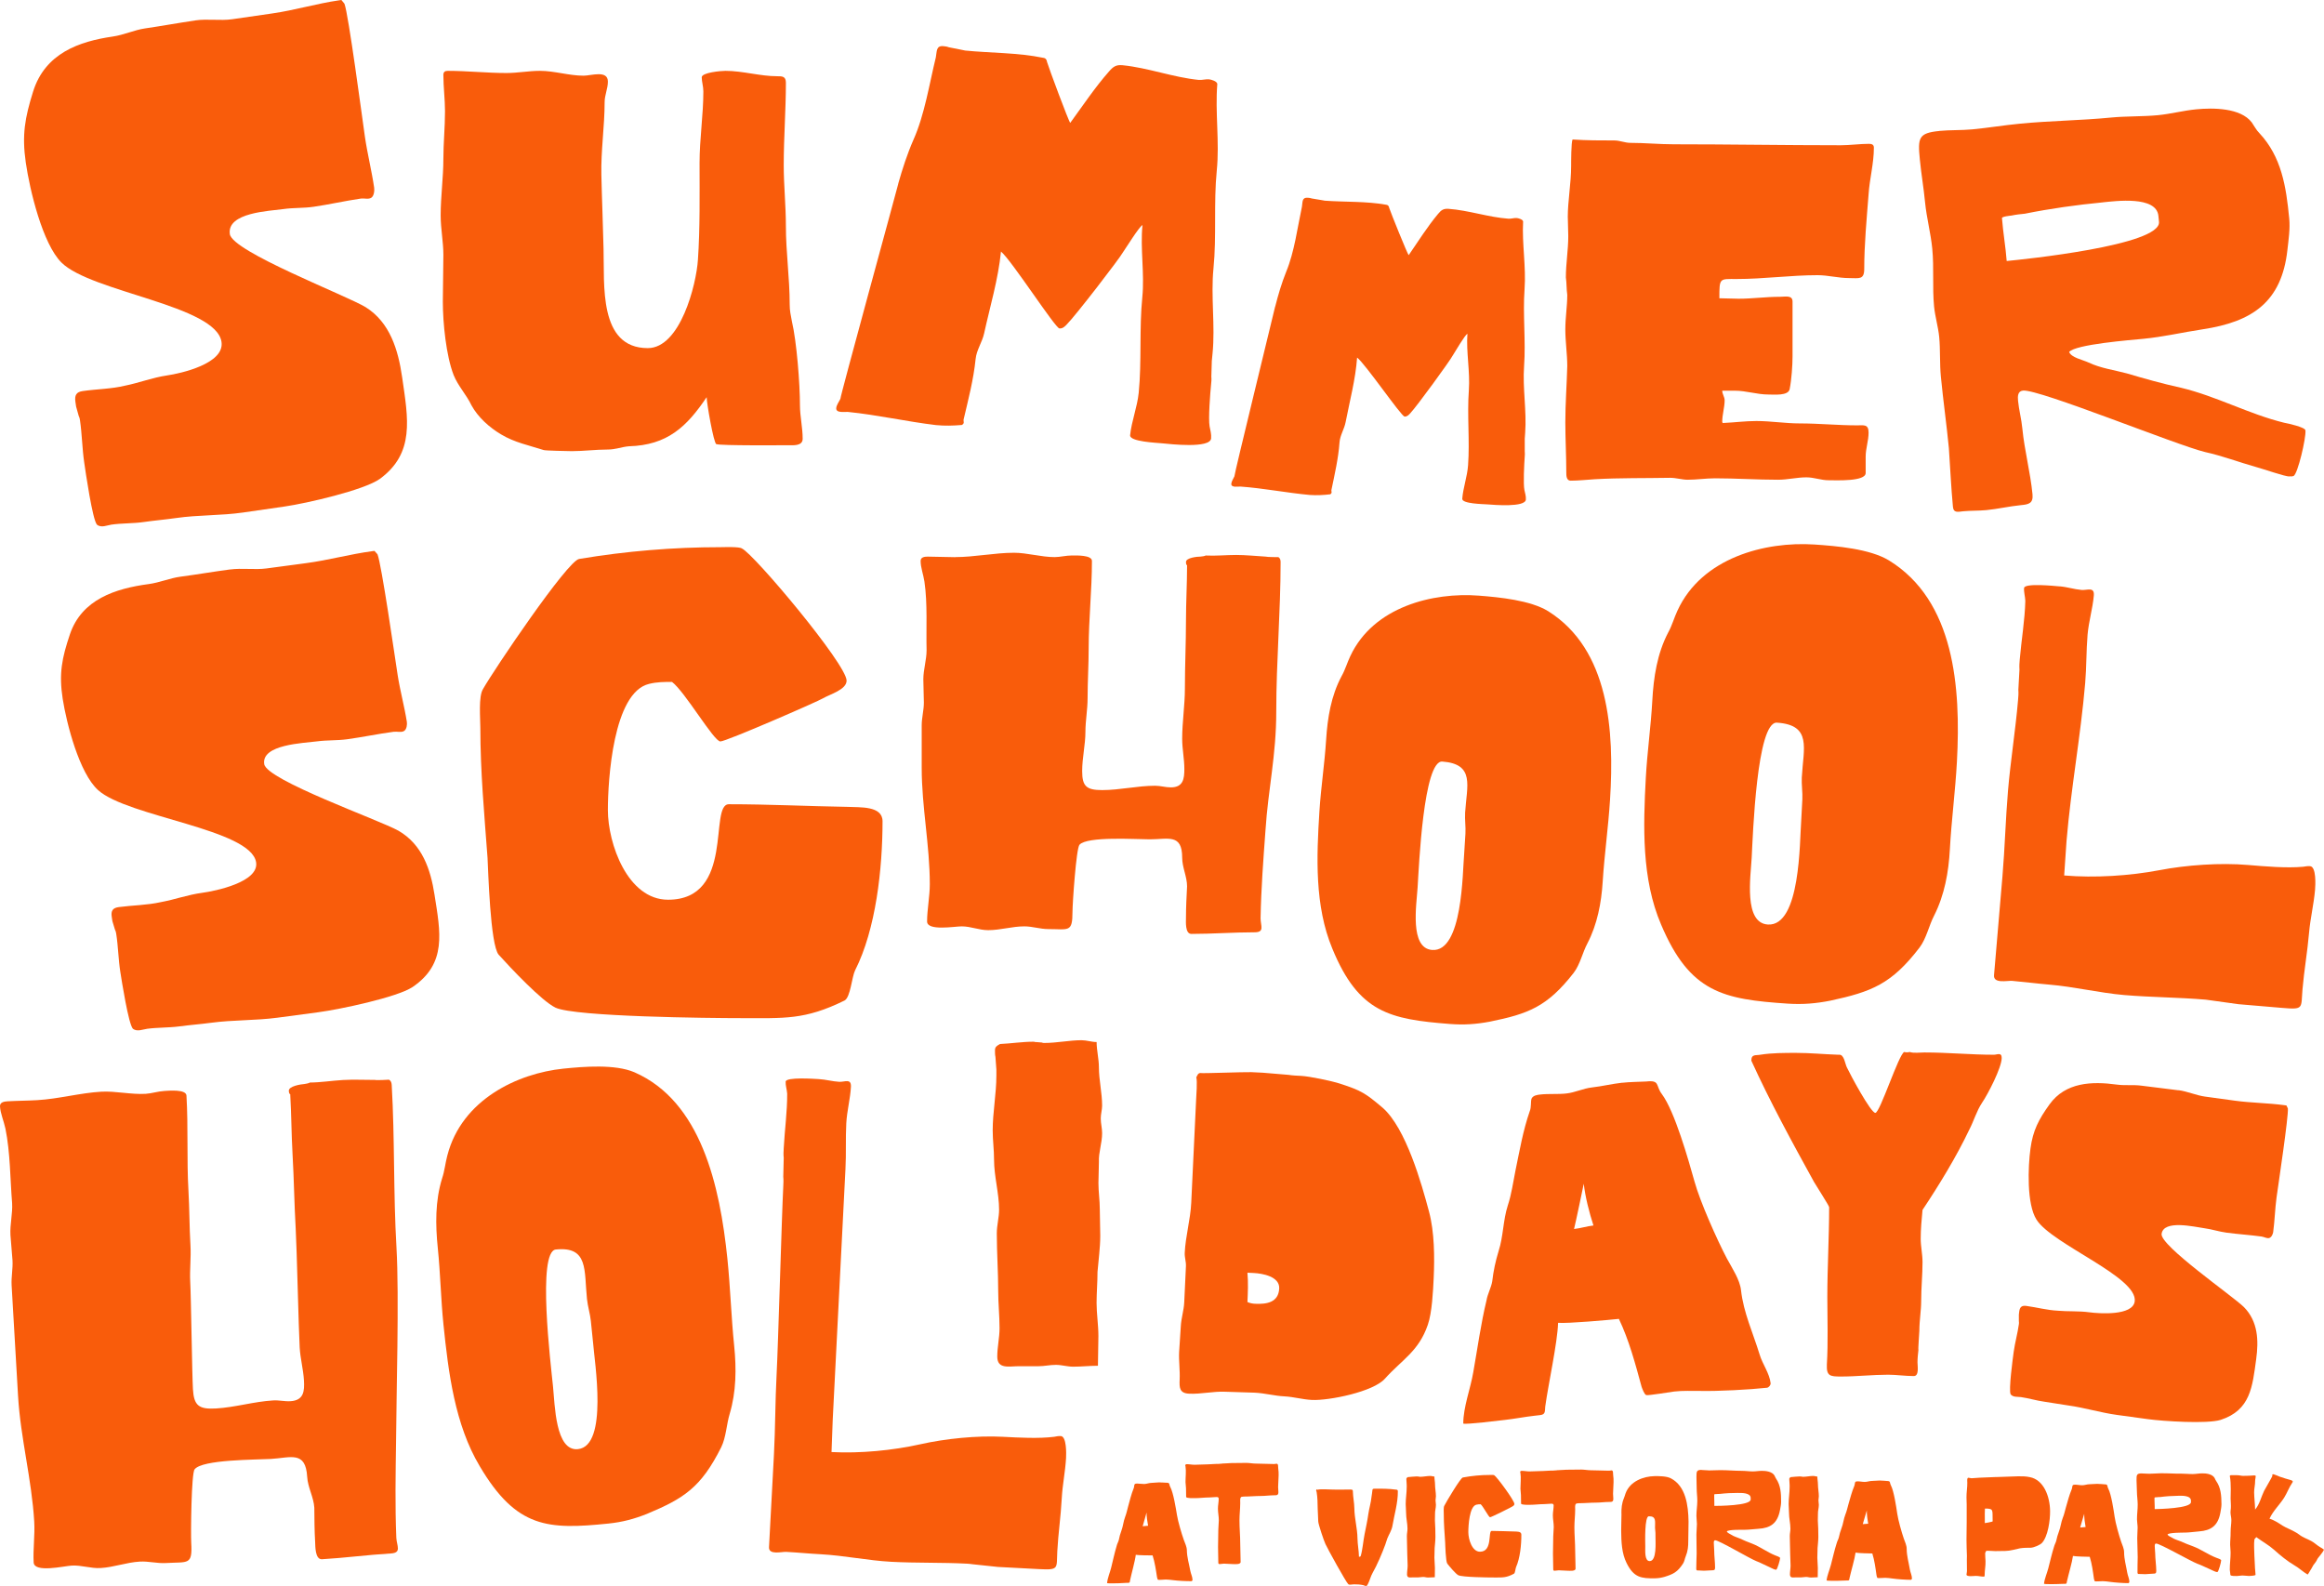
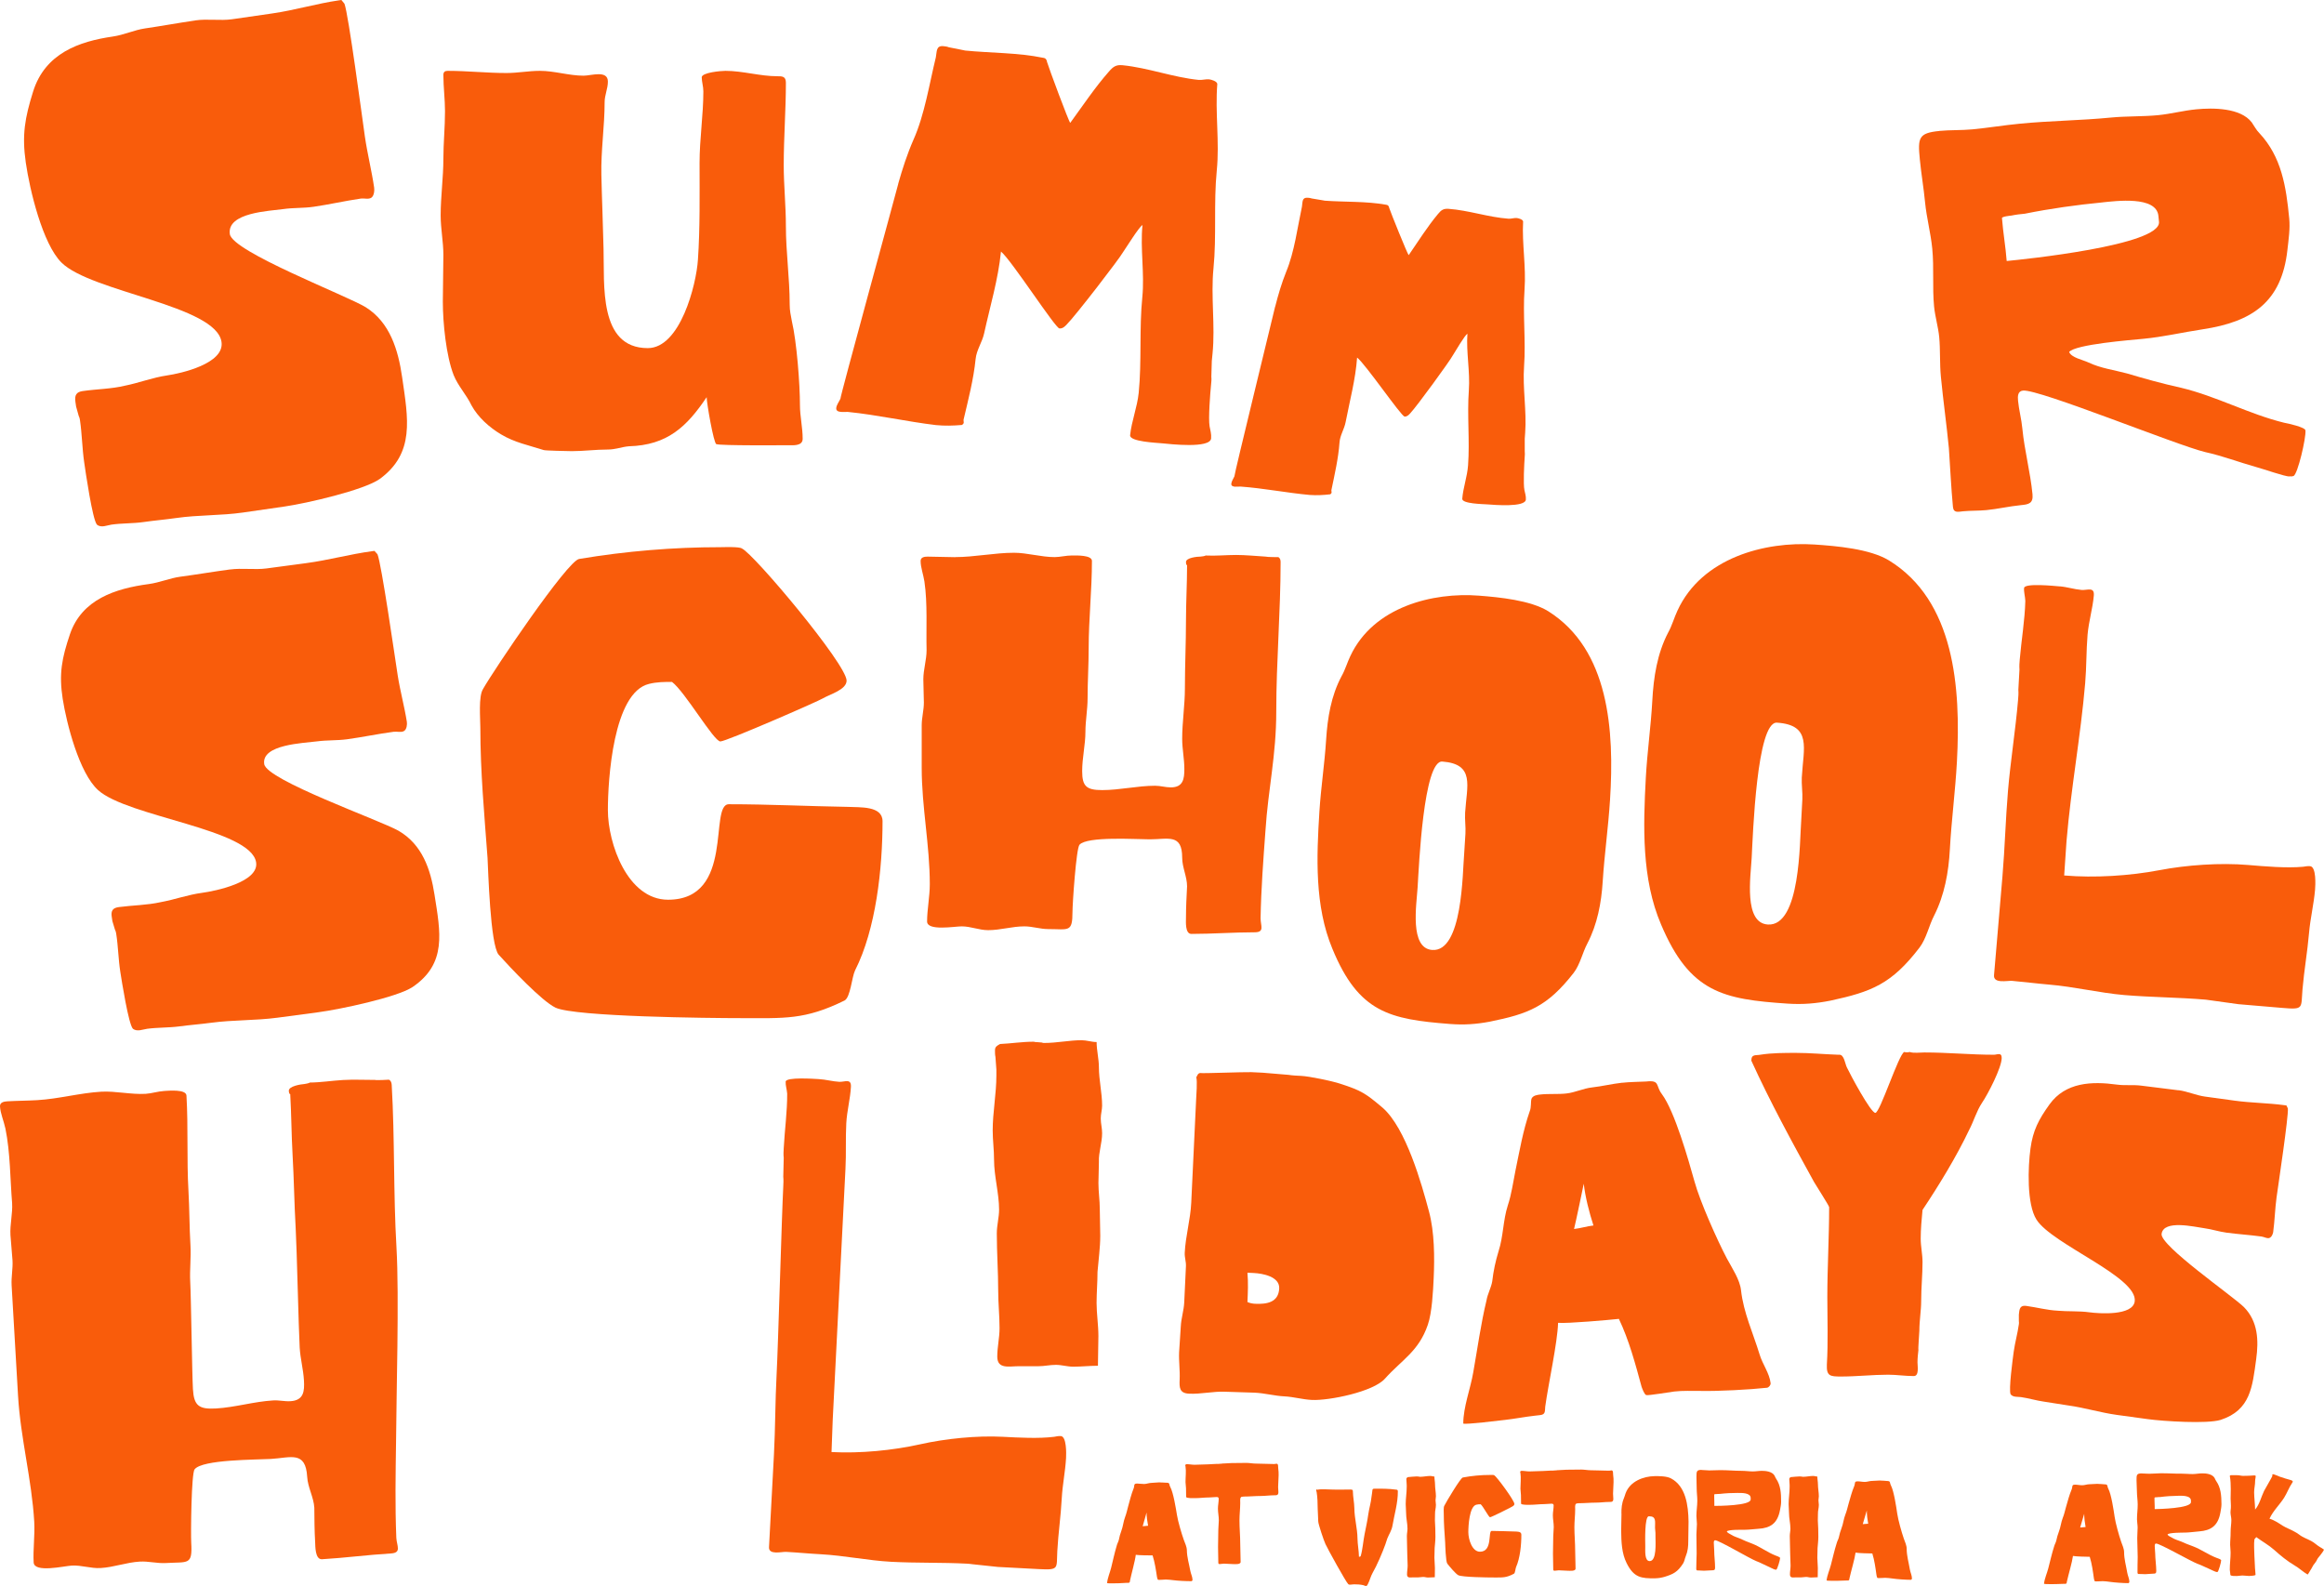
<svg xmlns="http://www.w3.org/2000/svg" id="Layer_1" data-name="Layer 1" viewBox="0 0 600 409.44">
  <defs>
    <style>
      .cls-1 {
        fill: #f95c0b;
      }
    </style>
  </defs>
  <g>
    <path class="cls-1" d="M59.39,147.02c3.13-.42,6.41.12,9.39-.27l10.33-1.38c5.64-.75,11.3-2.32,16.94-3.07l.63-.08.78.87c1.03,2.47,4.49,26.58,5.21,31.21.62,3.99,1.74,8.07,2.37,12.05.1.64-.01,1.96-.75,2.38-.73.42-1.75.07-2.69.19-4.07.54-8.09,1.4-12.01,1.93-2.66.35-5.09.19-7.75.54-3.44.46-14.42.78-13.62,5.88.65,4.15,29.75,14.43,34.66,17.19,6.15,3.57,8.28,9.97,9.3,16.5,1.52,9.73,3.27,17.79-5.69,23.87-4.06,2.66-18.76,5.75-24.24,6.48l-10.65,1.42c-5.64.75-11.42.55-17.06,1.3-2.82.38-5.5.57-8.32.95-2.66.35-5.56.25-8.22.61-1.1.15-2.59.83-3.68,0-1.14-1.15-2.91-12.47-3.26-14.7-.5-3.19-.55-6.6-1.05-9.79-.05-.32-.1-.64-.33-1.1l-.66-2.19c-.05-.32-.1-.64-.17-1.12-.25-1.59.28-2.32,1.84-2.52,3.6-.48,7.28-.48,10.83-1.28,3.42-.62,7.05-1.92,10.65-2.4,3.44-.46,14.75-2.78,13.95-7.88-1.35-8.61-33.16-11.7-40.81-18.65-4.85-4.4-8.12-17.15-9.12-23.52-1.02-6.54-.21-10.55,1.86-16.69,3.06-9.03,11.74-11.82,20.35-12.97,2.82-.38,5.51-1.55,8.17-1.9,4.23-.56,8.43-1.29,12.81-1.87Z" />
    <path class="cls-1" d="M124.69,177.9c2.87-5.07,21.78-33.09,24.82-33.6,12.16-2.03,24.31-3.04,36.47-3.04,1.01,0,4.9-.17,5.57.34,3.04,1.35,27.02,29.89,27.02,34.11,0,2.36-4.39,3.55-6.08,4.56-1.01.68-24.99,11.14-26.51,11.14-1.69,0-9.12-12.83-12.49-15.37-1.86,0-3.88,0-5.91.51-9.29,2.19-10.64,24.82-10.64,32.59,0,8.61,5.07,23.13,15.53,23.13,17.39,0,10.47-24.65,15.7-24.65,10.3,0,20.43.51,30.73.68,3.04.17,8.95-.34,8.95,3.71,0,12.16-1.69,27.86-7.09,38.5-.84,1.69-1.18,6.92-2.7,7.77-10.3,5.07-15.53,4.56-26.85,4.56-7.77,0-42.72-.34-47.78-2.7-3.55-1.69-11.65-10.3-14.69-13.68-2.19-2.53-2.7-22.12-2.87-24.99-.84-11.31-1.86-22.29-1.86-33.6,0-2.36-.51-8.11.68-9.96Z" />
    <path class="cls-1" d="M246.6,143.82c5.02,0,10.19-1.12,15.21-1.12,3.35,0,6.98,1.12,10.47,1.12,1.4,0,2.93-.42,4.47-.42,1.12,0,5.16-.14,5.16,1.4,0,7.54-.84,15.07-.84,22.47,0,4.33-.28,8.65-.28,12.98,0,2.93-.56,5.86-.56,8.65,0,3.35-.84,6.7-.84,10.19,0,3.91,1.12,4.88,5.16,4.88,4.61,0,9.07-1.12,13.68-1.12,1.4,0,2.65.42,4.05.42,3.21,0,3.49-2.23,3.49-4.74,0-2.65-.56-5.16-.56-7.81,0-4.33.7-8.65.7-12.98,0-5.86.28-11.72.28-17.58,0-4.6.28-9.49.28-14.09v-.14c-.28-.14-.28-.56-.28-.84,0-1.12,2.93-1.4,3.77-1.4.14,0,1.26-.14,1.26-.28,2.65.14,5.3-.14,7.95-.14,2.37,0,5.16.28,7.54.42.42.14,3.21.14,3.35.14.42.28.56.7.56,1.26,0,12.84-1.12,25.68-1.12,38.51,0,11.58-2.09,19.95-2.79,30.84-.56,7.67-1.12,14.93-1.26,22.61,0,1.95,1.12,3.63-1.53,3.63-5.44,0-11.02.42-16.33.42-1.67,0-1.4-3.21-1.4-4.19,0-2.65.14-5.44.28-8.09,0-2.51-1.26-4.88-1.26-7.4,0-6.28-3.63-4.74-8.37-4.74-3.49,0-16.19-.84-18.14,1.4-.84.84-1.81,15.21-1.81,17.3,0,5.44-.98,4.47-6.28,4.47-2.09,0-4.05-.7-6.14-.7-3.21,0-6.14.98-9.35.98-2.37,0-4.47-.98-6.84-.98-1.81,0-8.93,1.26-8.93-1.26,0-3.07.7-6.42.7-9.63,0-10.05-2.09-19.95-2.09-30v-11.02c0-1.95.56-3.91.56-5.86l-.14-6c0-2.51.84-5.02.84-7.54-.14-5.58.28-12-.56-17.72-.28-1.81-.98-3.63-.98-5.3,0-.98.98-1.12,1.81-1.12,2.37,0,4.74.14,7.12.14Z" />
    <path class="cls-1" d="M342.37,191.02c.36-5.71,1.28-11.37,3.98-16.44.94-1.63,1.49-3.61,2.29-5.25,5.98-12.71,21.32-16.48,33.16-15.56,5.29.41,13.35,1.19,17.93,4.03,15.74,9.91,17.08,30.79,15.94,48.68-.45,7.1-1.45,14.15-1.89,21.09-.35,5.56-1.4,11.06-3.95,15.97-1.27,2.38-1.88,5.44-3.56,7.63-6.85,8.77-11.72,10.56-21.64,12.58-3.54.66-6.63.88-10.25.6-15.59-1.21-23.6-2.92-30.39-19.42-4.62-11.06-4.09-23.73-3.35-35.46.39-6.17,1.34-12.3,1.73-18.47ZM378.26,209.77c.44-6.94,2.61-12.51-5.88-13.17-4.87-.38-6.05,27.13-6.39,32.53-.28,4.48-2.11,15.65,3.74,16.11,7.93.62,7.85-20.17,8.28-24.78.11-1.7.21-3.39.33-5.25.11-1.7-.19-3.58-.08-5.43Z" />
    <path class="cls-1" d="M426.58,180.94c.33-6.12,1.26-12.2,4.1-17.65.99-1.76,1.56-3.88,2.4-5.65,6.28-13.69,22.67-17.91,35.35-17.07,5.67.38,14.31,1.11,19.24,4.1,16.95,10.41,18.59,32.76,17.56,51.94-.41,7.61-1.42,15.17-1.82,22.61-.32,5.95-1.39,11.86-4.07,17.15-1.34,2.57-1.96,5.84-3.74,8.22-7.25,9.48-12.44,11.45-23.05,13.74-3.78.74-7.09,1.02-10.97.77-16.71-1.11-25.3-2.84-32.73-20.42-5.05-11.78-4.62-25.36-3.94-37.93.36-6.61,1.31-13.19,1.67-19.8ZM465.19,200.59c.4-7.44,2.67-13.43-6.43-14.03-5.22-.35-6.21,29.13-6.52,34.91-.26,4.8-2.1,16.79,4.16,17.2,8.5.56,8.21-21.69,8.62-26.64.1-1.82.2-3.64.3-5.62.1-1.82-.24-3.83-.14-5.82Z" />
    <path class="cls-1" d="M531.78,151.37c1.94.16,3.68.76,5.62.93,1.49.13,3.38-.91,3.17,1.47-.28,3.28-1.31,6.64-1.61,10.06-.35,4.17-.26,8.38-.62,12.55-1.17,13.7-3.65,26.98-4.81,40.68-.25,2.98-.36,5.97-.61,8.95,7.89.67,16.94.09,24.56-1.36,7.01-1.35,15.76-1.96,22.91-1.35,4.32.37,9.98.85,14.21.46.61-.1,1.22-.2,1.81-.15,1.64.14,1.38,4.92,1.28,6.11-.32,3.72-1.23,7.39-1.55,11.12-.42,4.91-1.27,9.64-1.69,14.55s.45,5.29-5.21,4.81l-8.49-.72c-.89-.08-1.94-.16-2.83-.24l-5.63-.78c-.89-.08-1.92-.31-2.82-.39-7-.6-14.05-.6-21.04-1.19-6.4-.55-12.87-2.15-19.42-2.7-3.28-.28-6.39-.69-9.52-.96-1.19-.1-4.87.79-4.68-1.45l2.17-25.46c.63-7.44.81-14.78,1.44-22.22.66-7.74,1.93-15.58,2.59-23.33.08-.89.15-1.79.08-2.69l.29-5.22c-.07-.91,0-1.8.08-2.69.42-4.91,1.31-10.09,1.43-15.03-.05-1.2-.41-2.28-.32-3.33.11-1.34,7.99-.52,9.18-.42Z" />
    <path class="cls-1" d="M9.66,284.01c5.47-.32,11.01-1.86,16.48-2.18,3.64-.21,7.66.77,11.46.55,1.52-.09,3.16-.64,4.83-.74,1.21-.07,5.61-.48,5.71,1.19.48,8.2.05,16.45.51,24.5.27,4.71.24,9.43.52,14.14.19,3.19-.23,6.41-.06,9.45.21,3.64.48,23.91.7,27.7.25,4.25,1.52,5.24,5.93,4.99,5.01-.29,9.8-1.79,14.81-2.08,1.52-.09,2.91.29,4.43.2,3.49-.2,3.65-2.65,3.49-5.38-.17-2.89-.93-5.58-1.1-8.47-.27-4.71-.75-26.02-1.03-30.73-.37-6.38-.44-12.77-.81-19.15-.29-5.01-.3-10.34-.59-15.35v-.15c-.32-.13-.35-.59-.37-.89-.07-1.21,3.1-1.7,4.01-1.76.15,0,1.36-.23,1.35-.38,2.89-.02,5.76-.49,8.64-.66,2.58-.15,5.64-.02,8.22-.02.46.13,3.5-.05,3.65-.06.47.28.65.72.69,1.33.81,13.97.41,28.01,1.23,41.97.73,12.6-.05,38.41-.11,50.3-.12,8.39-.27,16.32.07,24.67.12,2.12,1.44,3.88-1.44,4.04-5.92.35-11.97,1.15-17.74,1.49-1.82.11-1.72-3.4-1.78-4.47-.17-2.88-.19-5.93-.21-8.82-.16-2.73-1.68-5.23-1.84-7.97-.4-6.83-4.25-4.93-9.41-4.63-3.8.22-17.66.12-19.65,2.67-.86.96-1.01,16.66-.88,18.94.35,5.92-.78,4.92-6.55,5.26-2.28.13-4.45-.5-6.72-.37-3.49.2-6.62,1.45-10.11,1.66-2.58.15-4.92-.78-7.5-.63-1.97.12-9.64,1.93-9.8-.8-.19-3.34.35-7.03.15-10.52-.64-10.93-3.54-21.58-4.18-32.51l-1.66-28.56c-.12-2.13.36-4.29.23-6.41l-.53-6.52c-.16-2.73.59-5.52.43-8.25-.51-6.06-.46-13.07-1.73-19.25-.42-1.96-1.29-3.89-1.4-5.71-.06-1.06.99-1.28,1.9-1.33,2.58-.15,5.17-.15,7.75-.3Z" />
-     <path class="cls-1" d="M113.03,322.22c-.62-6.06-.69-12.17,1.1-17.98.65-1.89.85-4.06,1.36-5.93,3.71-14.45,18.16-21.22,29.96-22.43,5.28-.54,13.34-1.2,18.33.93,17.18,7.5,22.07,29.18,24.02,48.17.77,7.53.99,15.12,1.75,22.49.6,5.9.52,11.86-1.15,17.49-.84,2.73-.92,6.05-2.2,8.66-5.24,10.47-9.72,13.24-19.14,17.19-3.37,1.34-6.37,2.14-9.98,2.51-15.55,1.59-23.72,1.27-33.22-14.8-6.43-10.76-8.09-24.16-9.37-36.6-.67-6.55-.79-13.16-1.46-19.71ZM151.54,335.31c-.76-7.37.43-13.61-8.04-12.74-4.86.5-1.31,29.59-.73,35.32.49,4.75.6,16.82,6.43,16.22,7.91-.81,4.27-22.61,3.91-27.54-.18-1.8-.37-3.6-.57-5.57-.18-1.8-.8-3.72-1-5.69Z" />
    <path class="cls-1" d="M211.41,278.58c1.81.1,3.46.6,5.27.7,1.39.07,3.12-.95,3.01,1.28-.16,3.07-1.03,6.23-1.2,9.44-.21,3.9,0,7.83-.21,11.73-.68,12.82-2.61,51.94-3.29,64.76-.15,2.79-.16,5.58-.31,8.37,7.39.39,15.81-.42,22.88-2,6.51-1.47,14.65-2.29,21.34-1.94,4.04.22,9.34.5,13.27,0,.56-.11,1.13-.22,1.69-.19,1.53.08,1.43,4.55,1.37,5.66-.19,3.48-.93,6.94-1.11,10.42-.24,4.6-.9,9.03-1.15,13.63-.24,4.46.58,4.92-4.72,4.64l-7.94-.42-2.65-.14-5.28-.56c-.84-.04-1.8-.24-2.64-.28-6.55-.35-13.13-.14-19.68-.49-5.99-.32-12.07-1.62-18.2-1.95-3.07-.16-5.98-.46-8.91-.61-1.12-.06-4.52.88-4.41-1.21l1.27-23.83c.37-6.97.32-13.82.69-20.78.39-7.25,1.34-41.24,1.72-48.49.04-.84.09-1.67,0-2.52l.12-4.88c-.1-.84-.05-1.68,0-2.52.24-4.6.92-9.45.89-14.07-.08-1.12-.45-2.12-.39-3.09.07-1.25,7.44-.72,8.56-.66Z" />
    <path class="cls-1" d="M267.4,269.01l1.54.12c.24.12.47.12.71.12,3.19,0,6.5-.71,9.57-.71,1.3,0,2.6.47,3.9.47,0,2.13.59,4.37.59,6.5,0,3.31.83,6.62.83,9.93,0,1.06-.35,2.13-.35,3.31,0,1.3.35,2.48.35,3.78,0,2.6-.94,4.96-.83,7.45,0,1.89-.12,3.66-.12,5.44,0,2.25.35,4.49.35,6.74l.12,6.85c0,3.07-.47,6.38-.71,9.34,0,2.72-.24,5.32-.24,8.04s.47,5.67.47,8.51l-.12,7.68c-2.13,0-4.25.24-6.38.24-1.54,0-2.95-.47-4.49-.47s-2.95.35-4.49.35h-5.08c-2.48,0-5.55.83-5.55-2.48,0-2.48.59-4.85.59-7.33,0-3.19-.35-6.5-.35-9.69,0-4.85-.36-9.81-.36-14.77,0-2.13.59-4.14.59-6.14,0-4.25-1.3-8.63-1.3-12.88,0-2.6-.35-5.08-.35-7.56,0-4.73.95-9.45.95-14.18v-1.54l-.24-3.31c-.12-.47-.12-1.06-.12-1.65,0-.94.47-1.18,1.3-1.65,2.72-.12,5.79-.59,8.51-.59.24,0,.47,0,.71.12Z" />
    <path class="cls-1" d="M322.73,276.77c1.18.06,2.24.11,3.3.16l6.6.55c1.06.17,2.24.22,3.3.27,2.12.1,7.98,1.32,10.08,2.02,5.59,1.8,6.62,2.56,10.95,6.2,6.02,5.25,10.07,19.64,11.98,26.83,1.41,5.27,1.45,11.78,1.2,17.21-.16,3.3-.42,8.85-1.51,11.99-2.34,6.87-6.7,9.03-11.07,13.91-3,3.41-14.47,5.7-18.83,5.5-2.48-.12-4.69-.81-7.17-.93s-5.05-.83-7.64-.95l-7.56-.24c-3.07-.15-6.3.65-9.37.5-2.48-.12-2.53-1.54-2.43-3.66.11-2.36-.25-4.74-.14-7.1.11-2.24.33-4.36.43-6.6.1-2.12.79-4.1.89-6.23l.44-9.32c.06-1.18-.37-2.27-.31-3.45.21-4.37,1.47-8.57,1.68-12.93l1.27-26.8c.03-.71.34-4.72.03-5.56.26-.46.41-1.16,1.12-1.13.35.14,11.37-.29,12.79-.22ZM322.05,336.13c.58.26,1.28.42,1.99.45,2.95.14,6.05-.31,6.22-3.96.15-3.07-4.31-3.87-6.55-3.98l-1.65-.08c.23,2.61.11,5.09,0,7.57Z" />
    <path class="cls-1" d="M418.75,279.53c2.11-.23,4.25-.23,6.26-.33,3.64-.4,2.37,1.05,4.04,3.24,3.35,4.5,6.88,17.07,8.44,22.61,1.39,5.08,5.82,15.05,8.37,19.88,1.34,2.47,3.34,5.46,3.63,8.16.63,5.76,3.12,11.07,4.8,16.59.76,2.53,2.55,4.83,2.84,7.41.05.47-.47,1.12-.94,1.17-4.46.49-12.62.92-17.15.82-2.26.01-4.53-.1-6.76.15-1.06.12-6.77,1.1-7.27.92-.5-.18-1.02-1.67-1.19-2.13-1.6-5.89-3.23-12.01-5.86-17.54-2.47.27-13.3,1.23-15.7,1.02-.15,5.13-2.53,15.85-3.32,21.65-.11,1.2.1,2.01-1.31,2.17l-1.41.16c-2.58.29-5.14.8-7.73,1.09-1.53.17-9.97,1.22-10.71.94,0-4.28,1.86-9,2.58-13.24,1.1-6.18,1.95-12.46,3.42-18.57.29-1.7,1.19-3.22,1.48-4.92.3-2.65.85-5.21,1.64-7.79,1.24-3.82,1.14-7.97,2.38-11.8.98-2.96,1.36-5.98,1.98-9.02,1.09-5.23,1.95-10.32,3.67-15.27.47-1.12.21-2.4.47-3.26.38-.87,1.55-1,2.26-1.08,2.23-.25,4.52-.02,6.75-.27s4.37-1.31,6.6-1.56c2.58-.29,5.13-.92,7.71-1.21ZM411.39,316.37c-1.08-3.33-2.12-7.37-2.5-10.78,0,0-2.17,10.46-2.51,11.69,1.64-.18,3.37-.73,5.01-.91Z" />
    <path class="cls-1" d="M474.83,272.29c1.3-.12,1.54,2.48,2.01,3.31.83,1.77,6.14,11.7,7.33,11.7s6.03-15.13,7.45-15.72c.47.12.94.12,1.42,0,1.06.36,2.6.12,3.78.12,6.03,0,11.94.59,17.96.59.83,0,2.01-.71,2.01.83,0,2.48-3.55,9.34-5.08,11.58-1.42,2.13-2.13,4.73-3.31,6.97-3.31,6.97-7.8,14.3-12.05,20.68-.24,2.48-.47,4.96-.47,7.44,0,2.01.47,4.02.47,6.03,0,3.31-.35,6.62-.35,10.04,0,2.48-.47,5.08-.47,7.68,0,.47-.35,4.73-.24,4.96-.12,1.06-.24,2.13-.24,3.19,0,.95.47,3.55-.95,3.55-2.25,0-4.49-.35-6.62-.35-4.02,0-8.15.47-12.17.47-2.84,0-3.78-.12-3.66-3.07.35-5.79.12-11.7.12-17.37,0-7.8.47-15.6.47-23.28,0-.35-3.43-5.67-3.9-6.5-5.67-10.28-11.34-20.68-16.19-31.32,0-1.77,1.18-1.3,2.36-1.54,2.95-.47,6.26-.47,9.22-.47,3.55,0,7.09.35,10.64.47h.47Z" />
    <path class="cls-1" d="M562.45,281.44c2.34.32,4.59,1.35,6.81,1.65l7.73,1.06c4.21.58,8.63.59,12.84,1.17l.47.06.37.77c.21,1.94-2.45,19.58-2.92,22.98-.4,2.93-.47,6.02-.87,8.95-.06.47-.43,1.37-1.04,1.53-.62.15-1.27-.29-1.97-.39-3.04-.42-6.12-.6-9.05-1-1.99-.27-3.7-.87-5.69-1.14-2.58-.35-10.54-2.28-11.06,1.46-.42,3.04,18.32,16,21.26,18.9,3.66,3.72,3.82,8.64,3.16,13.44-.98,7.14-1.45,13.16-9.19,15.68-3.49,1.07-14.72.36-18.82-.2l-7.96-1.09c-4.21-.58-8.33-1.86-12.55-2.44-2.11-.29-4.08-.68-6.19-.97-1.99-.27-4.05-.91-6.04-1.19-.82-.11-2.04.08-2.64-.72-.57-1.03.57-9.35.79-10.98.32-2.34,1.01-4.75,1.33-7.09.03-.23.06-.47,0-.84v-1.67c.02-.23.06-.47.1-.82.16-1.17.69-1.57,1.86-1.41,2.69.37,5.34,1.09,8.06,1.23,2.59.24,5.48.04,8.17.41,2.58.35,11.2.94,11.72-2.8.87-6.32-21.35-14.74-25.37-21.14-2.55-4.05-2.18-13.66-1.54-18.34s2.1-7.47,4.9-11.37c4.13-5.76,10.96-6.01,17.4-5.13,2.11.29,4.3,0,6.29.27,3.16.43,6.34.75,9.62,1.2Z" />
    <g>
      <path class="cls-1" d="M299.4,382.7c.59,0,1.17.06,1.73.08,1.01-.02.62.4,1.02,1.12.8,1.5,1.43,5.49,1.72,7.25.25,1.61,1.2,4.83,1.77,6.41.3.8.77,1.79.78,2.64.02,1.8.56,3.52.88,5.28.14.81.57,1.57.58,2.38,0,.15-.16.33-.29.33-1.24.02-3.49-.09-4.73-.26-.62-.06-1.24-.16-1.86-.16-.29,0-1.89.14-2.02.07-.13-.07-.23-.55-.27-.69-.28-1.87-.57-3.82-1.14-5.61-.68.01-3.68-.02-4.34-.15-.18,1.58-1.11,4.83-1.48,6.6-.06.37-.03.63-.42.63h-.39c-.72.02-1.43.1-2.15.11-.42,0-2.77.08-2.97-.03.11-1.32.75-2.73,1.06-4.02.47-1.88.87-3.8,1.43-5.65.12-.52.41-.96.54-1.48.15-.81.37-1.59.66-2.36.44-1.15.52-2.43.97-3.58.35-.89.53-1.81.78-2.73.44-1.59.81-3.14,1.41-4.62.16-.33.12-.74.22-1,.13-.26.45-.26.65-.27.62,0,1.24.13,1.86.12s1.23-.28,1.85-.29c.72-.01,1.43-.13,2.15-.14ZM296.41,393.88c-.21-1.06-.39-2.35-.4-3.41,0,0-.87,3.18-1,3.54.46,0,.94-.12,1.4-.13Z" />
      <path class="cls-1" d="M321.78,377.66c.81,0,1.63.18,2.48.18,1.5,0,3.03.11,4.53.11h.2l.36-.04c.06,0,.13-.04.2-.04.55,0,.39.74.46,1.21.1.59.1,1.21.1,1.8,0,.99-.13,2.02-.13,3.01,0,.44.07.88.07,1.32,0,.81-.42.81-1.04.81-1.17,0-2.35.18-3.52.18-1.43,0-2.9.15-4.37.15-.2,0-.42.07-.62.07l-.23.26c-.13.48-.07.81-.07,1.29,0,1.51-.2,3.01-.2,4.56,0,1.98.2,4.04.2,6.03,0,1.54.1,3.09.1,4.67,0,.73-1.53.55-2.05.55-.75,0-1.53-.11-2.28-.11-.36,0-.72.11-1.07.11-.23,0-.36-.07-.36-.33-.03-1.36-.07-2.72-.07-4.08,0-1.51.07-3.01.07-4.52,0-.77.13-1.58.13-2.35,0-1.03-.23-2.02-.23-3.05,0-.81.2-1.69.2-2.54,0-.37-.26-.44-.55-.44-.62,0-1.24.11-1.86.11-1.27,0-2.51.18-3.75.18-.26,0-2.09.07-2.25-.29,0-.74-.03-1.51-.03-2.24,0-.55-.13-1.1-.13-1.62,0-1.32.2-2.76,0-4.04-.03-.04-.06-.15-.06-.18,0-.29.13-.4.39-.4.65,0,1.34.15,2.02.15,1.17,0,2.35-.11,3.49-.11.72,0,1.4-.11,2.12-.11h.49l.94-.07c.16-.04.33-.04.49-.04.68,0,1.34-.11,2.02-.11,1.27,0,2.57-.04,3.84-.04Z" />
    </g>
    <g>
      <path class="cls-1" d="M339.84,384.56l.13-.07.2.11c.55-.27,3.55-.02,4.76-.04,1.11-.02,2.18,0,3.26-.01.26,0,.55-.05.82.02.23.07.26.18.27.44.02,1.43.36,2.9.38,4.37.03,2.65.78,5.17.81,7.78.02,1.58.36,3.16.38,4.74.16-.04.39,0,.45-.19.47-1.51.67-4.02,1.01-5.68.34-1.73.71-3.36.95-5.09.21-1.51.68-2.95.83-4.5.06-.59.21-1.18.24-1.77.03-.29.22-.33.45-.34,1.82-.03,3.88-.02,5.71.24.23,0,.39.1.4.4.04,2.98-.9,6.01-1.39,8.92-.21,1.22-.89,2.18-1.33,3.29-.19.48-.31,1.03-.5,1.52-.79,2.18-2.18,5.44-3.3,7.37-.51.89-.73,1.96-1.2,2.85-.1.22-.25.52-.48.52s-.49-.14-.72-.21c-.72-.17-1.6-.23-2.35-.22-.33,0-.68.08-1.01.09-.2,0-.36,0-.52-.14-.59-.51-5.39-9.22-5.89-10.35-.4-.84-1.85-5.12-1.86-5.85-.01-1.07-.12-2.13-.14-3.2-.02-1.43-.04-3.01-.28-4.41-.03-.15-.13-.25-.13-.4l.1-.19Z" />
      <path class="cls-1" d="M366,381.17l.42.04c.07.04.13.04.2.04.88,0,1.79-.22,2.64-.22.36,0,.72.15,1.07.15,0,.66.16,1.36.16,2.02,0,1.03.23,2.06.23,3.09,0,.33-.1.66-.1,1.03,0,.4.1.77.1,1.18,0,.81-.26,1.54-.23,2.32,0,.59-.03,1.14-.03,1.69,0,.7.1,1.4.1,2.1l.03,2.13c0,.96-.13,1.99-.2,2.9,0,.85-.06,1.65-.06,2.5s.13,1.76.13,2.65l-.03,2.39c-.59,0-1.17.07-1.76.07-.42,0-.81-.15-1.24-.15s-.81.11-1.24.11h-1.4c-.68,0-1.53.26-1.53-.77,0-.77.16-1.51.16-2.28,0-.99-.1-2.02-.1-3.01,0-1.51-.1-3.05-.1-4.6,0-.66.16-1.29.16-1.91,0-1.32-.36-2.68-.36-4.01,0-.81-.1-1.58-.1-2.35,0-1.47.26-2.94.26-4.41v-.48l-.06-1.03c-.03-.15-.03-.33-.03-.51,0-.29.13-.37.36-.52.75-.04,1.6-.18,2.35-.18.06,0,.13,0,.2.04Z" />
      <path class="cls-1" d="M372.87,388.75c.55-1.1,4.2-7.21,4.79-7.32,2.35-.44,4.69-.66,7.04-.66.2,0,.94-.04,1.07.07.59.29,5.21,6.51,5.21,7.43,0,.51-.85.77-1.17.99-.2.15-4.82,2.43-5.12,2.43-.33,0-1.76-2.79-2.41-3.35-.36,0-.75,0-1.14.11-1.79.48-2.05,5.4-2.05,7.1,0,1.87.98,5.04,3,5.04,3.36,0,2.02-5.37,3.03-5.37,1.99,0,3.94.11,5.93.15.59.04,1.73-.07,1.73.81,0,2.65-.33,6.07-1.37,8.38-.16.37-.23,1.51-.52,1.69-1.99,1.1-3,.99-5.18.99-1.5,0-8.24-.07-9.22-.59-.68-.37-2.25-2.24-2.83-2.98-.42-.55-.52-4.82-.55-5.44-.16-2.46-.36-4.85-.36-7.32,0-.51-.1-1.76.13-2.17Z" />
      <path class="cls-1" d="M408.26,379.38c.81,0,1.63.18,2.48.18,1.5,0,3.03.11,4.53.11h.19l.36-.04c.06,0,.13-.04.2-.04.55,0,.39.74.46,1.21.1.59.1,1.21.1,1.8,0,.99-.13,2.02-.13,3.01,0,.44.07.88.07,1.32,0,.81-.42.81-1.04.81-1.17,0-2.35.18-3.52.18-1.43,0-2.9.15-4.37.15-.2,0-.42.07-.62.07l-.23.26c-.13.48-.07.81-.07,1.29,0,1.51-.2,3.01-.2,4.56,0,1.98.2,4.04.2,6.03,0,1.54.1,3.09.1,4.67,0,.73-1.53.55-2.05.55-.75,0-1.53-.11-2.28-.11-.36,0-.72.11-1.07.11-.23,0-.36-.07-.36-.33-.03-1.36-.07-2.72-.07-4.08,0-1.51.07-3.01.07-4.52,0-.77.13-1.58.13-2.35,0-1.03-.23-2.02-.23-3.05,0-.81.2-1.69.2-2.54,0-.37-.26-.44-.55-.44-.62,0-1.24.11-1.86.11-1.27,0-2.51.18-3.75.18-.26,0-2.09.07-2.25-.29,0-.74-.03-1.51-.03-2.24,0-.55-.13-1.1-.13-1.62,0-1.32.19-2.76,0-4.04-.03-.04-.07-.15-.07-.18,0-.29.13-.4.39-.4.65,0,1.34.15,2.02.15,1.17,0,2.35-.11,3.49-.11.72,0,1.4-.11,2.12-.11h.49l.94-.07c.16-.04.33-.04.49-.04.68,0,1.34-.11,2.02-.11,1.27,0,2.57-.04,3.84-.04Z" />
      <path class="cls-1" d="M418.61,390.77c-.02-1.36.1-2.72.64-3.98.19-.41.28-.89.44-1.29,1.17-3.14,4.67-4.37,7.44-4.42,1.24-.02,3.13-.01,4.24.56,3.84,2,4.51,6.92,4.57,11.18.02,1.69-.09,3.38-.07,5.04.02,1.32-.13,2.65-.64,3.87-.25.59-.34,1.33-.69,1.89-1.44,2.23-2.54,2.76-4.81,3.46-.81.23-1.53.35-2.37.37-3.65.06-5.54-.17-7.41-3.93-1.27-2.52-1.37-5.53-1.4-8.32-.02-1.47.09-2.94.08-4.41ZM427.29,394.43c-.02-1.65.39-3.02-1.6-2.99-1.14.02-.93,6.56-.92,7.84.01,1.07-.22,3.75,1.15,3.73,1.86-.03,1.47-4.95,1.49-6.05,0-.4,0-.81-.01-1.25,0-.4-.11-.84-.11-1.29Z" />
      <path class="cls-1" d="M439.31,379.49c.65,0,1.34.11,1.99.11.98,0,1.92-.07,2.9-.07,1.86,0,3.68.18,5.51.18.94,0,1.89.15,2.83.15.78,0,1.56-.15,2.35-.15,1.01,0,2.67.18,3.26,1.25.13.26.23.55.39.77,1.21,1.76,1.3,3.82,1.3,5.99,0,.7-.16,1.43-.29,2.13-.65,3.49-2.54,4.63-5.54,4.82-1.21.07-2.44.26-3.65.26-.75,0-4.11-.07-4.53.41.1.4.78.62,1.11.85.72.48,1.47.66,2.25.99,1.04.48,2.05.92,3.16,1.32,2.09.81,3.94,2.24,5.99,3.05.23.07,1.24.44,1.24.66,0,.52-.72,2.9-.98,3.01-.07,0-.13.04-.2,0h-.07c-.23,0-1.56-.7-1.92-.85-1.01-.44-1.99-.99-3-1.36-1.69-.66-9.61-5.37-10.59-5.37-.33,0-.36.37-.36.66,0,.62.1,1.25.1,1.91,0,1.51.23,3.01.23,4.52,0,.62-.29.66-.75.66-.72,0-1.43.11-2.12.11-.46,0-.94-.07-1.4-.07-.29,0-.59.07-.59-.37,0-1.32.07-2.68.1-4.01,0-1.62-.06-3.27-.06-4.89,0-.92.13-1.84.13-2.72,0-.7-.13-1.4-.13-2.1,0-1.32.23-2.61.23-3.93,0-1.07-.16-2.13-.16-3.2,0-.99-.06-1.95-.06-2.94,0-1.47.06-1.8,1.34-1.8ZM448.73,385.41c-1.6,0-3.16.07-4.76.26-.26,0-.52,0-.81.04-.06,0-.59,0-.59.11v.74l.03,1.47v.73c.94,0,9.38-.04,9.38-1.65v-.4c0-1.4-2.51-1.29-3.26-1.29Z" />
      <path class="cls-1" d="M464.86,381.17l.42.04c.07.04.13.04.2.04.88,0,1.79-.22,2.64-.22.36,0,.72.15,1.07.15,0,.66.16,1.36.16,2.02,0,1.03.23,2.06.23,3.09,0,.33-.1.66-.1,1.03,0,.4.1.77.1,1.18,0,.81-.26,1.54-.23,2.32,0,.59-.03,1.14-.03,1.69,0,.7.1,1.4.1,2.1l.03,2.13c0,.96-.13,1.99-.2,2.9,0,.85-.06,1.65-.06,2.5s.13,1.76.13,2.65l-.03,2.39c-.59,0-1.17.07-1.76.07-.42,0-.81-.15-1.24-.15s-.81.11-1.24.11h-1.4c-.68,0-1.53.26-1.53-.77,0-.77.16-1.51.16-2.28,0-.99-.1-2.02-.1-3.01,0-1.51-.1-3.05-.1-4.6,0-.66.16-1.29.16-1.91,0-1.32-.36-2.68-.36-4.01,0-.81-.1-1.58-.1-2.35,0-1.47.26-2.94.26-4.41v-.48l-.06-1.03c-.03-.15-.03-.33-.03-.51,0-.29.13-.37.36-.52.75-.04,1.6-.18,2.35-.18.06,0,.13,0,.2.04Z" />
      <path class="cls-1" d="M485.45,382.22c.59,0,1.17.07,1.73.11,1.01,0,.62.41,1.01,1.14.78,1.51,1.37,5.51,1.63,7.28.23,1.62,1.14,4.85,1.69,6.43.29.81.75,1.8.75,2.65,0,1.8.52,3.53.81,5.29.13.81.55,1.58.55,2.39,0,.15-.16.33-.29.33-1.24,0-3.49-.15-4.72-.33-.62-.07-1.24-.18-1.86-.18-.29,0-1.89.11-2.02.04-.13-.07-.23-.55-.26-.7-.26-1.88-.52-3.82-1.08-5.63-.68,0-3.68-.07-4.33-.22-.2,1.58-1.17,4.82-1.56,6.58-.07.37-.03.62-.42.62h-.39c-.72,0-1.43.07-2.15.07-.42,0-2.77.04-2.96-.07.13-1.32.78-2.72,1.11-4.01.49-1.87.91-3.79,1.5-5.63.13-.51.42-.96.55-1.47.16-.81.39-1.58.68-2.35.46-1.14.55-2.43,1.01-3.57.36-.88.55-1.8.81-2.72.46-1.58.85-3.13,1.47-4.6.16-.33.13-.73.23-.99.13-.26.46-.26.65-.26.62,0,1.24.15,1.86.15s1.24-.26,1.86-.26c.72,0,1.43-.11,2.15-.11ZM482.32,393.36c-.2-1.07-.36-2.35-.36-3.42,0,0-.91,3.16-1.04,3.53.46,0,.94-.11,1.4-.11Z" />
    </g>
    <g>
-       <path class="cls-1" d="M515.23,381.32c1.95-.03,3.88-.17,5.83-.2.98-.01,1.99,0,2.97.21,3.63.68,5.21,5.03,5.25,8.74.03,2.39-.54,6.66-2.15,8.31-.52.49-2.1,1.17-2.85,1.18-.94.01-1.82,0-2.77.15-1.2.24-2.5.66-3.74.68l-2.67.04c-.59,0-1.14-.09-1.7-.08h-.59c-.06.12-.29.49-.29.6,0,.7.05,1.4.09,2.06.05,1.21-.23,2.39-.22,3.57,0,.15,0,.44-.19.44-.68.01-1.44-.2-2.15-.19-.33,0-2.34.29-2.35-.33,0-.26.12-.59.12-.88,0-.33,0-.66-.01-.99l-.02-1.99c.03-.33.02-.66.02-.96-.02-1.36-.13-2.79-.11-4.12.03-3.05.09-6.14.05-9.19,0-.59-.05-1.18-.05-1.76-.02-1.29.23-2.58.21-3.83,0-.29-.15-1.28.28-1.29.26,0,.56.14.85.13.65,0,1.33-.13,2.02-.14,1.4-.02,2.77-.15,4.17-.17ZM514.45,392.51c-.1-2.61.39-3.09-1.99-3.06-.05.88-.04,1.77-.03,2.65v1.1c.7-.12,1.35-.2,2-.4,0-.11.03-.22.03-.29Z" />
      <path class="cls-1" d="M541.58,383.08c.59,0,1.17.07,1.73.11,1.01,0,.62.41,1.01,1.14.78,1.51,1.37,5.51,1.63,7.28.23,1.62,1.14,4.85,1.69,6.43.29.81.75,1.8.75,2.65,0,1.8.52,3.53.81,5.29.13.81.55,1.58.55,2.39,0,.15-.16.33-.29.33-1.24,0-3.49-.15-4.72-.33-.62-.07-1.24-.18-1.86-.18-.29,0-1.89.11-2.02.04-.13-.07-.23-.55-.26-.7-.26-1.88-.52-3.82-1.08-5.63-.68,0-3.68-.07-4.33-.22-.2,1.58-1.17,4.82-1.56,6.58-.07.37-.03.62-.42.62h-.39c-.72,0-1.43.07-2.15.07-.42,0-2.77.04-2.96-.07.13-1.32.78-2.72,1.11-4.01.49-1.87.91-3.79,1.5-5.63.13-.51.42-.96.55-1.47.16-.81.39-1.58.68-2.35.46-1.14.55-2.43,1.01-3.57.36-.88.55-1.8.81-2.72.46-1.58.85-3.13,1.47-4.6.16-.33.13-.73.23-.99.13-.26.46-.26.65-.26.62,0,1.24.15,1.86.15s1.24-.26,1.86-.26c.72,0,1.43-.11,2.15-.11ZM538.45,394.22c-.2-1.07-.36-2.35-.36-3.42,0,0-.91,3.16-1.04,3.53.46,0,.94-.11,1.4-.11Z" />
      <path class="cls-1" d="M552.91,380.38c.65,0,1.34.09,1.99.08.98-.01,1.92-.1,2.9-.12,1.86-.03,3.68.13,5.51.1.94-.01,1.89.12,2.84.1.78-.01,1.56-.17,2.34-.18,1.01-.02,2.67.14,3.27,1.2.13.26.23.55.4.77,1.23,1.75,1.35,3.8,1.37,5.97,0,.7-.15,1.44-.27,2.14-.61,3.5-2.49,4.67-5.48,4.9-1.2.09-2.44.29-3.65.31-.75.01-4.11-.01-4.52.47.1.4.79.61,1.12.83.72.47,1.47.64,2.26.96,1.05.46,2.06.89,3.18,1.28,2.09.78,3.97,2.18,6.03,2.96.23.07,1.24.42,1.25.64,0,.51-.68,2.92-.94,3.03-.07,0-.13.04-.2,0h-.07c-.23,0-1.57-.67-1.93-.82-1.01-.43-2-.96-3.01-1.31-1.7-.64-9.67-5.22-10.65-5.21-.33,0-.35.37-.35.67,0,.62.11,1.25.12,1.91.02,1.51.26,3.01.28,4.52,0,.62-.28.67-.74.67-.72.01-1.43.13-2.12.14-.46,0-.95-.06-1.4-.05-.29,0-.59.08-.59-.36-.02-1.32.03-2.68.05-4.01-.02-1.62-.1-3.27-.12-4.89-.01-.92.11-1.84.1-2.72,0-.7-.15-1.39-.16-2.09-.02-1.32.2-2.61.18-3.94-.01-1.07-.19-2.13-.2-3.2-.01-.99-.09-1.95-.1-2.94-.02-1.47.04-1.8,1.31-1.82ZM562.39,386.15c-1.6.02-3.16.12-4.75.33-.26,0-.52,0-.81.05-.06,0-.59,0-.59.12,0,.26,0,.48,0,.74l.05,1.47c0,.22,0,.48,0,.73.94-.01,9.38-.18,9.36-1.8v-.4c-.02-1.4-2.53-1.25-3.28-1.24Z" />
      <path class="cls-1" d="M586.86,380.57s.29.11.36.11c.46.14.88.35,1.34.53.92.35,1.9.6,2.85.88.13.03.52.18.53.36,0,.15-.09.3-.16.37-.83,1.23-1.3,2.59-2.07,3.82-1.18,1.86-2.86,3.39-3.78,5.43,1.14.31,2.39,1.14,3.38,1.79.92.57,2.03.96,2.98,1.5.43.21.89.5,1.28.79.95.76,2.1,1.11,3.15,1.68.82.43,1.48,1.12,2.23,1.55.36.22.72.39,1.05.68-.38.85-1.6,2.16-1.67,2.34-.35.74-.51.93-1.06,1.63-.26.37-.45.89-.73,1.26-.16.26-.61,1.08-.77,1.19-1.18-.68-2.17-1.66-3.35-2.34-1.84-1.08-3.65-2.55-5.3-4.04-1.38-1.23-3.09-2.16-4.6-3.28l-.48.56c-.18,1.18-.03,3.02-.01,4.27.01.85.12,1.73.13,2.61,0,.74.15,1.51.16,2.2,0,.07,0,.15-.06.18-.36.15-1.24.2-1.63.21-.55,0-1.14-.13-1.7-.12-.49,0-.94.12-1.4.13-.29,0-1.69.06-1.7-.3,0-.44-.14-.88-.15-1.32-.02-1.47.22-2.98.21-4.45,0-.66-.11-1.32-.12-1.98-.01-1.07.14-2.13.12-3.24-.01-1.21.2-2.17.19-3.16,0-.66-.21-1.32-.22-1.98,0-.33.06-.7.09-1.03.06-.85-.05-1.65-.06-2.5,0-.81.04-1.66.04-2.46-.01-1.07-.03-2.32-.24-3.34-.03-.15.13-.26.23-.26.85-.01,1.99-.07,2.8.14.1,0,.23.03.36.03.98-.01,1.99-.03,2.96-.12.13,0,.33.03.33.22,0,.37-.15.77-.15,1.18.01,1.03-.27,1.99-.26,2.98.02,1.47.23,2.94.25,4.44,1.16-1.34,1.56-3.26,2.32-4.82.22-.44,2.14-3.71,2.14-3.86s-.14-.44.19-.44Z" />
    </g>
  </g>
  <g>
    <path class="cls-1" d="M50.4,5.27c3.17-.46,6.49.13,9.5-.3l10.46-1.51c5.71-.82,11.44-2.55,17.15-3.37l.63-.09.79.96c1.04,2.71,4.54,29.18,5.27,34.26.63,4.37,1.76,8.86,2.4,13.23.1.7-.01,2.15-.76,2.61-.74.46-1.77.08-2.72.21-4.12.6-8.19,1.54-12.15,2.11-2.69.39-5.15.21-7.84.6-3.49.5-14.6.86-13.79,6.46.66,4.55,30.12,15.84,35.08,18.87,6.23,3.92,8.38,10.94,9.41,18.12,1.54,10.68,3.31,19.53-5.76,26.2-4.11,2.92-18.99,6.32-24.53,7.12l-10.78,1.56c-5.71.82-11.56.6-17.27,1.42-2.85.41-5.57.63-8.42,1.04-2.69.39-5.62.28-8.32.67-1.11.16-2.62.91-3.72,0-1.15-1.26-2.95-13.69-3.3-16.14-.51-3.5-.56-7.24-1.07-10.74-.05-.35-.1-.7-.34-1.2l-.67-2.4c-.05-.35-.1-.7-.18-1.23-.25-1.75.28-2.54,1.86-2.77,3.64-.53,7.37-.53,10.96-1.4,3.46-.68,7.14-2.1,10.78-2.63s14.93-3.05,14.12-8.65c-1.37-9.45-33.57-12.84-41.3-20.48-4.9-4.83-8.22-18.82-9.23-25.82-1.04-7.18-.22-11.58,1.88-18.32,3.1-9.92,11.88-12.97,20.59-14.23,2.85-.41,5.58-1.7,8.27-2.09,4.28-.62,8.53-1.41,12.97-2.05Z" />
    <path class="cls-1" d="M114.46,19.4c0-.84.42-1.11,1.11-1.11,5.01,0,10.17.56,15.18.56,2.92,0,5.71-.56,8.64-.56,3.76,0,7.52,1.25,11.28,1.25,1.95,0,6.27-1.53,6.27,1.53,0,1.81-.84,3.48-.84,5.29,0,6.27-.98,12.53-.84,18.8.14,6.41.42,12.67.56,19.08.28,9.05-1.39,25.63,11.42,25.63,8.36,0,12.53-16.29,12.95-22.84.56-8.22.42-16.71.42-24.93,0-6.27.98-12.39.98-18.52,0-1.25-.42-2.51-.42-3.62,0-1.25,5.01-1.67,6.13-1.67,4.46,0,8.91,1.39,13.37,1.39,1.25,0,2.23,0,2.23,1.67,0,6.96-.56,14.21-.56,21.31,0,5.15.56,10.45.56,15.74,0,6.68.98,13.37.98,20.19,0,1.67.28,2.79.56,4.32,1.25,5.29,2.09,16.16,2.09,21.73,0,2.79.7,5.71.7,8.63,0,1.95-2.51,1.67-3.9,1.67-1.25,0-17.13.14-18.38-.28-.7-.14-2.51-10.72-2.51-12.12-5.15,7.66-10.17,12.39-20.06,12.67-1.81.14-3.48.84-5.43.84-3.2,0-6.27.42-9.33.42-.98,0-6.96-.14-7.24-.28-3.9-1.25-7.52-1.95-11-4.04-3.06-1.81-5.99-4.46-7.66-7.52-1.25-2.65-3.48-5.01-4.6-7.8-1.95-5.01-2.79-13.51-2.79-18.94l.14-12.12c0-3.34-.7-6.69-.7-10.17,0-4.87.7-9.75.7-14.62,0-4.04.42-8.08.42-12.26,0-3.06-.42-6.27-.42-9.33Z" />
    <path class="cls-1" d="M231.9,47.42c1.08-3.81,2.3-7.61,3.94-11.36,2.88-6.43,4.12-14.56,5.77-21.26.29-1.51.03-3.08,1.97-2.88.42.04.97.1,1.37.28l2.88.57c.42.04.96.24,1.37.28,6.51.65,13.66.53,20.11,1.87.69.07.93.51,1.01,1.08.42,1.44,5.6,15.4,5.99,15.72,3.24-4.43,6.38-9.16,10.01-13.27,1.11-1.29,1.86-1.77,3.52-1.61,6.65.67,12.98,3.12,19.64,3.79.83.08,1.84-.24,2.68-.15.55.06,2.05.48,2.12,1.19-.6,7.36.61,14.9-.14,22.38-.83,8.32-.02,16.93-.85,25.25-.72,7.21.48,14.74-.24,21.95-.07.69-.14,1.39-.19,1.94l-.12,4.05c.07.71.01,1.26-.06,1.95-.24,2.36-.75,8.88-.39,10.88.18,1,.5,2.01.39,3.12-.26,2.63-10.51,1.47-12.72,1.25-1.39-.14-8.36-.42-8.19-2.08.36-3.6,1.84-7.23,2.22-10.97.8-8.04.11-16.51.93-24.68.61-6.1-.57-12.51.04-18.61-.89.47-4.23,5.88-5.05,7.05-.86,1.59-12.28,16.41-14.46,18.57-.47.51-1.09,1.15-1.93,1.07-1.11-.11-12.37-17.61-15.09-19.85-.72,7.21-2.82,14.13-4.35,21.12-.51,2.33-1.97,4.28-2.2,6.64-.53,5.27-1.89,10.45-3.11,15.65-.06.55.33.87-.42,1.36-2.26.19-4.37.26-6.72.03-7.47-.89-15.13-2.64-22.75-3.4-.69-.07-3.12.39-2.98-1,.08-.83.72-1.61,1.08-2.41-.08-.57,14.02-51.92,14.93-55.47Z" />
    <path class="cls-1" d="M329.23,79.13c.77-3.01,1.64-6.01,2.84-8.99,2.12-5.1,2.92-11.51,4.06-16.79.2-1.19-.04-2.41,1.48-2.3.33.02.76.06,1.08.19l2.27.38c.33.02.75.16,1.08.19,5.12.37,10.72.12,15.8,1.04.54.04.74.38.82.83.36,1.12,4.72,11.95,5.03,12.19,2.45-3.55,4.8-7.32,7.56-10.62.84-1.03,1.42-1.43,2.72-1.34,5.23.38,10.25,2.17,15.48,2.55.65.05,1.44-.22,2.09-.18.44.03,1.62.34,1.69.89-.31,5.78.8,11.67.37,17.55-.47,6.54.35,13.28-.12,19.81-.41,5.67.7,11.55.28,17.21-.04.54-.08,1.09-.11,1.53v3.18c.06.55.03.99-.01,1.53-.13,1.85-.4,6.98-.07,8.54.16.78.43,1.56.37,2.44-.15,2.07-8.2,1.38-9.95,1.25-1.09-.08-6.56-.15-6.47-1.45.21-2.83,1.29-5.71,1.5-8.65.46-6.32-.27-12.94.2-19.37.35-4.79-.71-9.8-.37-14.59-.69.39-3.19,4.7-3.8,5.64-.64,1.27-9.27,13.13-10.93,14.87-.36.41-.83.93-1.49.88-.87-.06-10.08-13.54-12.26-15.23-.41,5.67-1.9,11.14-2.96,16.65-.35,1.84-1.45,3.4-1.58,5.25-.3,4.14-1.25,8.23-2.1,12.33-.03.44.28.68-.3,1.07-1.77.2-3.42.3-5.27.17-5.88-.53-11.92-1.74-17.91-2.17-.54-.04-2.44.37-2.36-.72.05-.65.53-1.28.8-1.91-.08-.44,9.87-41.01,10.51-43.81Z" />
-     <path class="cls-1" d="M404.76,56.15c0-4.35.87-8.82.87-13.3,0-.99,0-6.21.37-6.84,3.6.25,7.21.25,10.81.25,1.37,0,2.73.62,4.1.62,3.73,0,7.46.37,11.19.37,14.29,0,28.71.25,43.12.25,2.36,0,4.97-.37,7.33-.37.75,0,1.24.25,1.24.99,0,4.1-1.12,8.08-1.37,12.05-.5,6.46-1.12,12.93-1.12,19.26,0,2.86-1.37,2.36-3.85,2.36-2.86,0-5.47-.75-8.2-.75-6.96,0-13.92.99-20.88.99-4.47,0-4.47-.37-4.47,4.97,1.62,0,3.23.12,4.97.12,3.6,0,6.96-.5,10.69-.5,1.37,0,3.23-.5,3.23,1.24v14.17c0,2.24-.25,5.97-.75,8.45-.37,1.74-3.98,1.37-5.47,1.37-2.98,0-5.72-.99-8.7-.99h-3.23c0,.87.62,1.62.62,2.49,0,1.74-.62,3.73-.62,5.47,0,.25.12.5.37.37,2.73-.12,5.59-.5,8.45-.5,3.73,0,7.46.62,11.19.62,4.97,0,9.94.5,14.79.5,1.74,0,2.98-.37,2.98,1.87,0,2.11-.75,4.1-.75,6.21v4.22c0,2.24-7.58,1.87-9.57,1.87s-3.73-.75-5.72-.75c-2.49,0-4.85.62-7.33.62-5.47,0-10.94-.37-16.28-.37-2.36,0-4.72.37-7.08.37-1.37,0-2.98-.5-4.47-.5-6.46.12-13.05,0-19.51.37-1.99.12-4.22.37-6.21.37-1.12,0-1.12-1.37-1.12-2.11,0-4.35-.25-8.7-.25-12.93,0-4.85.37-9.69.5-14.54,0-3.11-.5-6.34-.5-9.45s.5-5.96.5-8.95c0-.37-.12-.75-.12-1.12l-.12-2.24c0-.37-.12-.75-.12-1.12,0-3.6.62-7.08.62-10.69,0-1.62-.12-3.23-.12-4.85Z" />
    <path class="cls-1" d="M500.68,33.8c2.77-.27,5.72-.14,8.5-.4,4.16-.4,8.15-1.07,12.31-1.47,7.9-.77,15.73-.82,23.49-1.58,4.02-.39,8.09-.23,12.11-.61,3.33-.32,6.6-1.2,9.93-1.52,4.3-.42,11.43-.41,14.32,3.37.65.92,1.17,1.99,1.95,2.75,5.77,6.16,6.94,13.88,7.73,22.06.26,2.63-.17,5.47-.47,8.16-1.5,13.44-9.12,18.51-21.8,20.44-5.1.77-10.3,1.98-15.43,2.47-3.19.31-17.49,1.42-19.12,3.39.56,1.48,3.56,2.03,5.02,2.73,3.22,1.51,6.48,1.89,9.93,2.82,4.61,1.37,9.07,2.62,13.93,3.69,9.17,2.19,17.59,6.83,26.62,9.03,1,.18,5.43,1.15,5.51,1.98.19,1.94-1.99,11.25-3.06,11.77-.28.03-.54.19-.83.08l-.28.03c-.97.09-6.91-1.99-8.49-2.4-4.46-1.25-8.82-2.92-13.25-3.89-7.45-1.8-42.86-16.28-47.01-15.87-1.39.13-1.39,1.53-1.28,2.64.23,2.36.87,4.67,1.11,7.17.55,5.68,2.07,11.27,2.62,16.96.23,2.36-1.01,2.62-2.95,2.8-3.05.3-6.06,1.01-8.97,1.29-1.94.19-4.05.11-5.99.3-1.25.12-2.47.52-2.63-1.14-.48-4.99-.7-10.15-1.05-15.15-.59-6.1-1.47-12.31-2.06-18.41-.34-3.47-.12-6.98-.44-10.31-.26-2.63-1.06-5.21-1.32-7.85-.48-4.99.02-9.94-.47-14.93-.39-4.02-1.47-7.97-1.86-11.99-.36-3.74-.99-7.32-1.35-11.06-.54-5.54-.38-6.82,5.03-7.34ZM542.9,52.24c-6.79.66-13.42,1.58-20.14,2.93-1.11.11-2.22.22-3.45.48-.28.03-2.49.24-2.45.66.09.97.17,1.8.27,2.77l.68,5.53c.08.83.17,1.8.27,2.77,4.02-.39,39.91-4.01,39.32-10.11l-.15-1.53c-.51-5.27-11.14-3.82-14.33-3.51Z" />
  </g>
</svg>